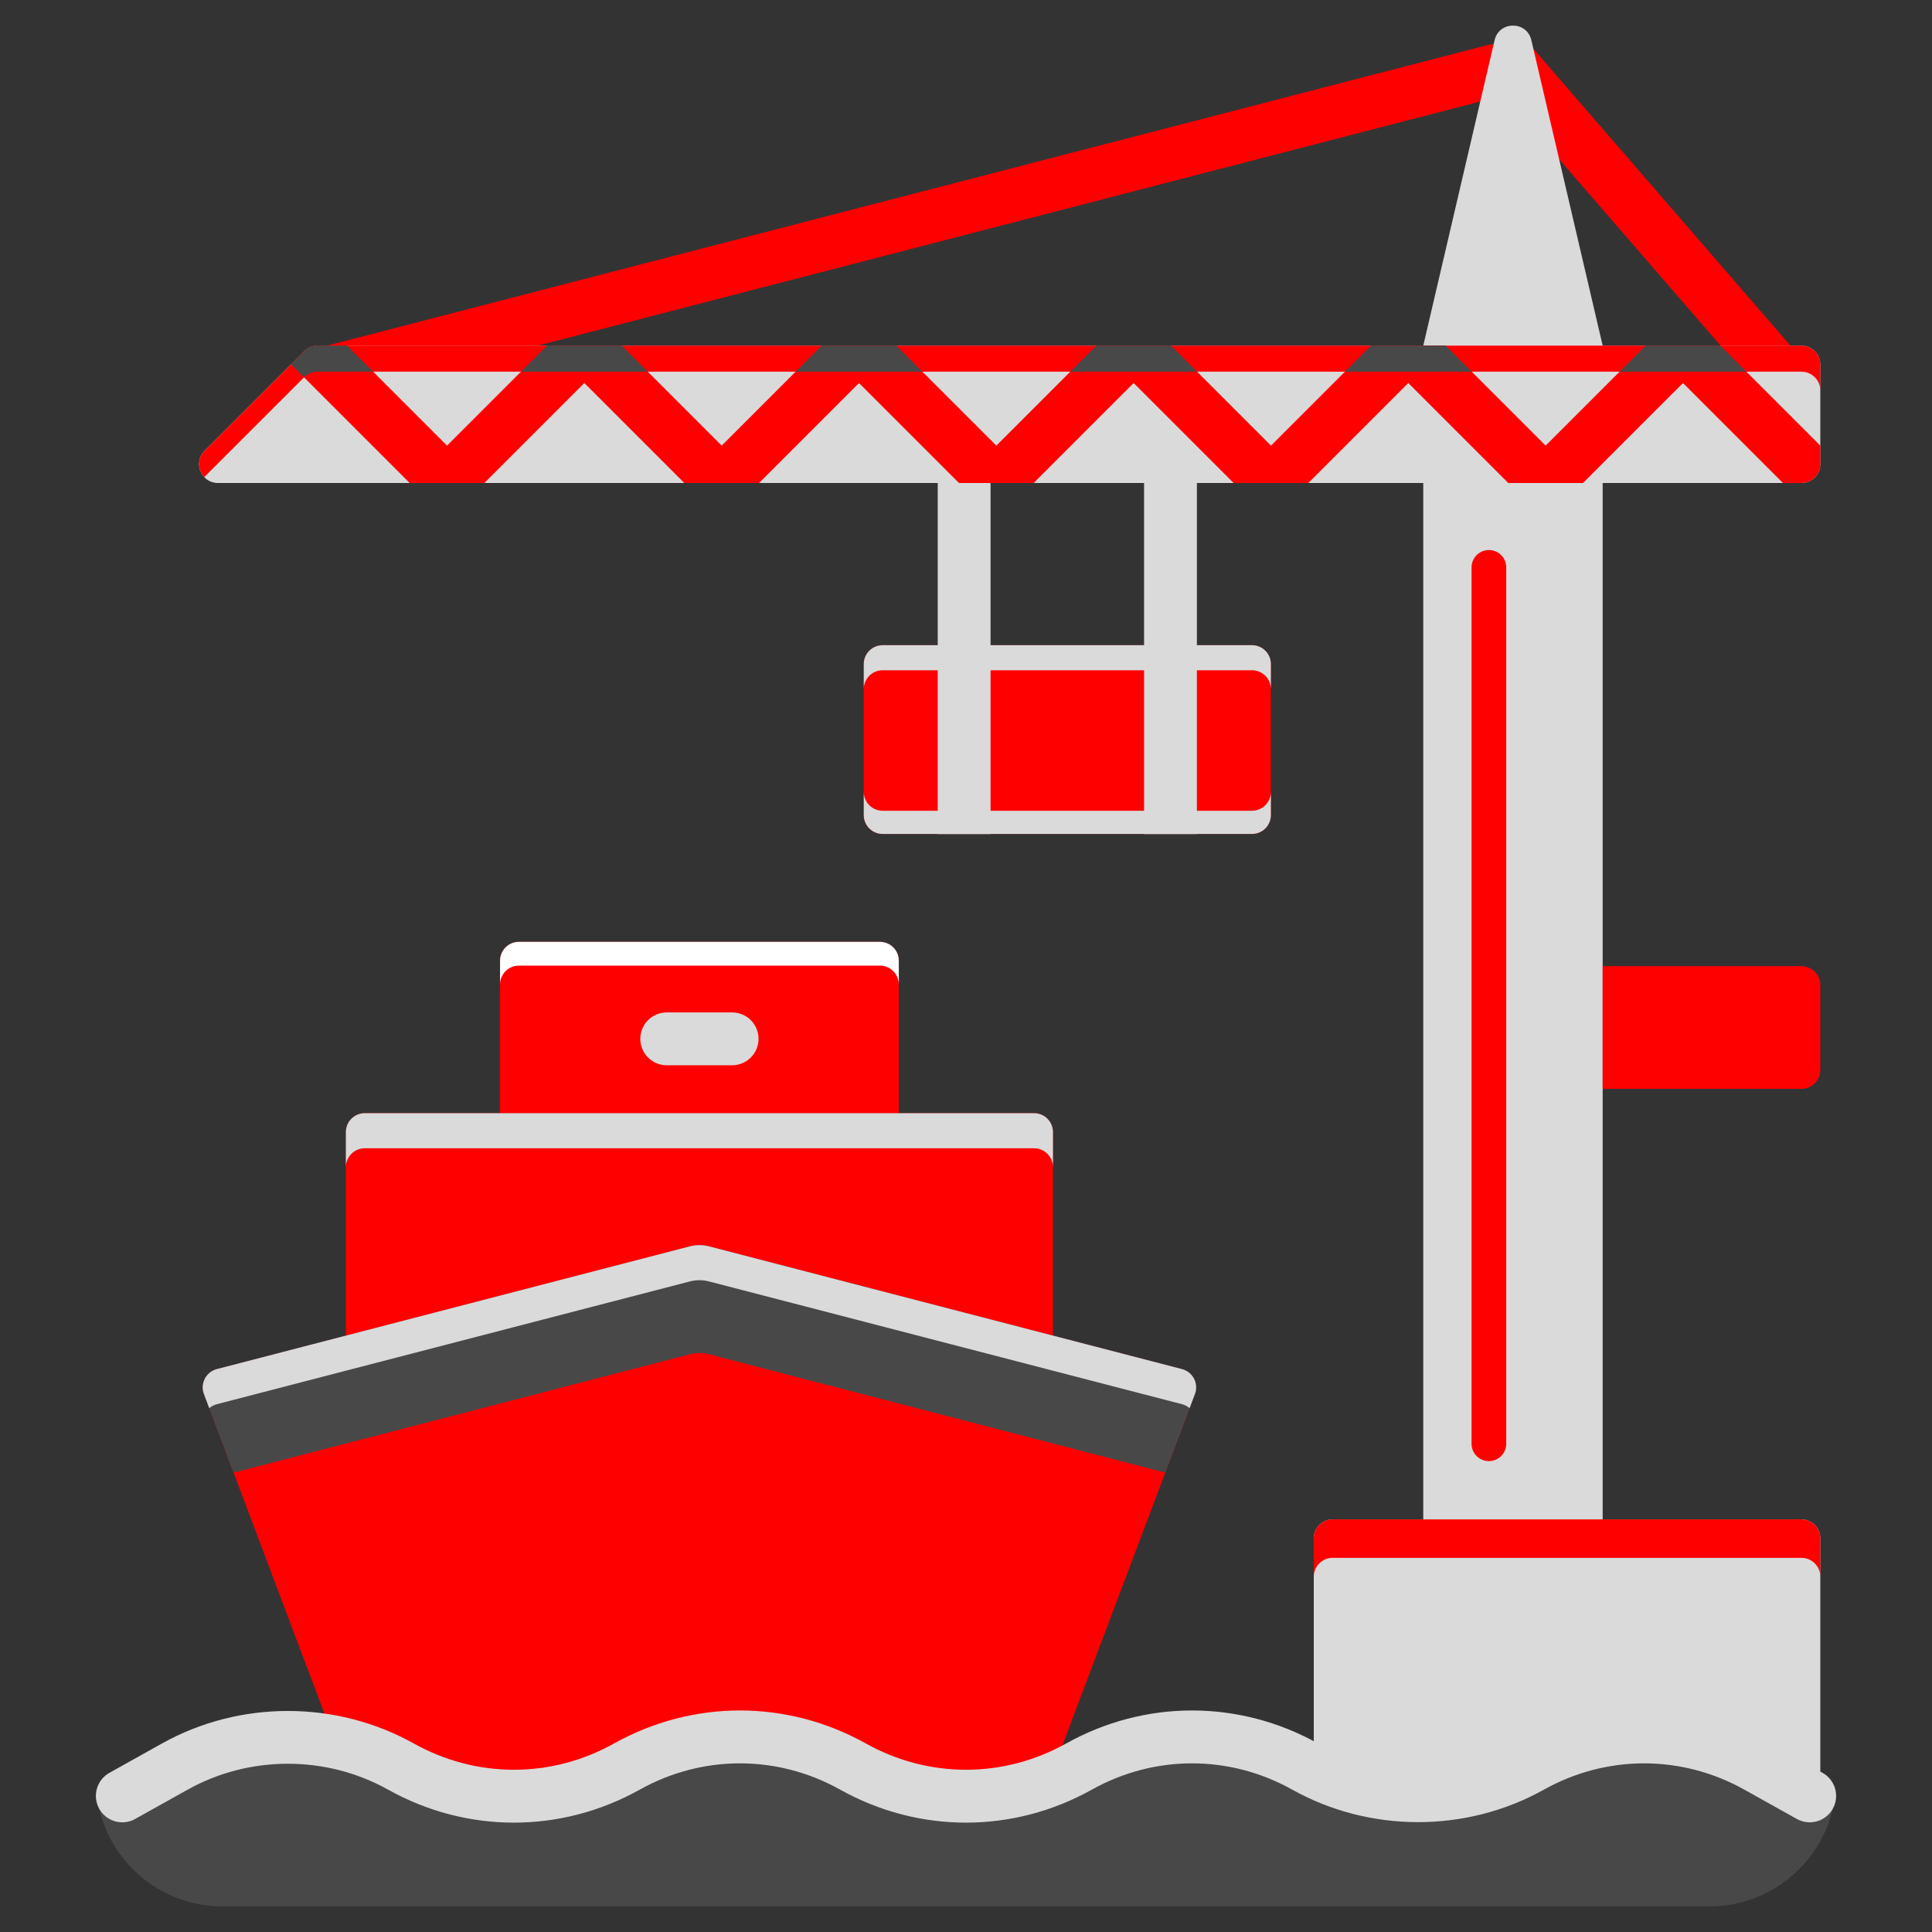
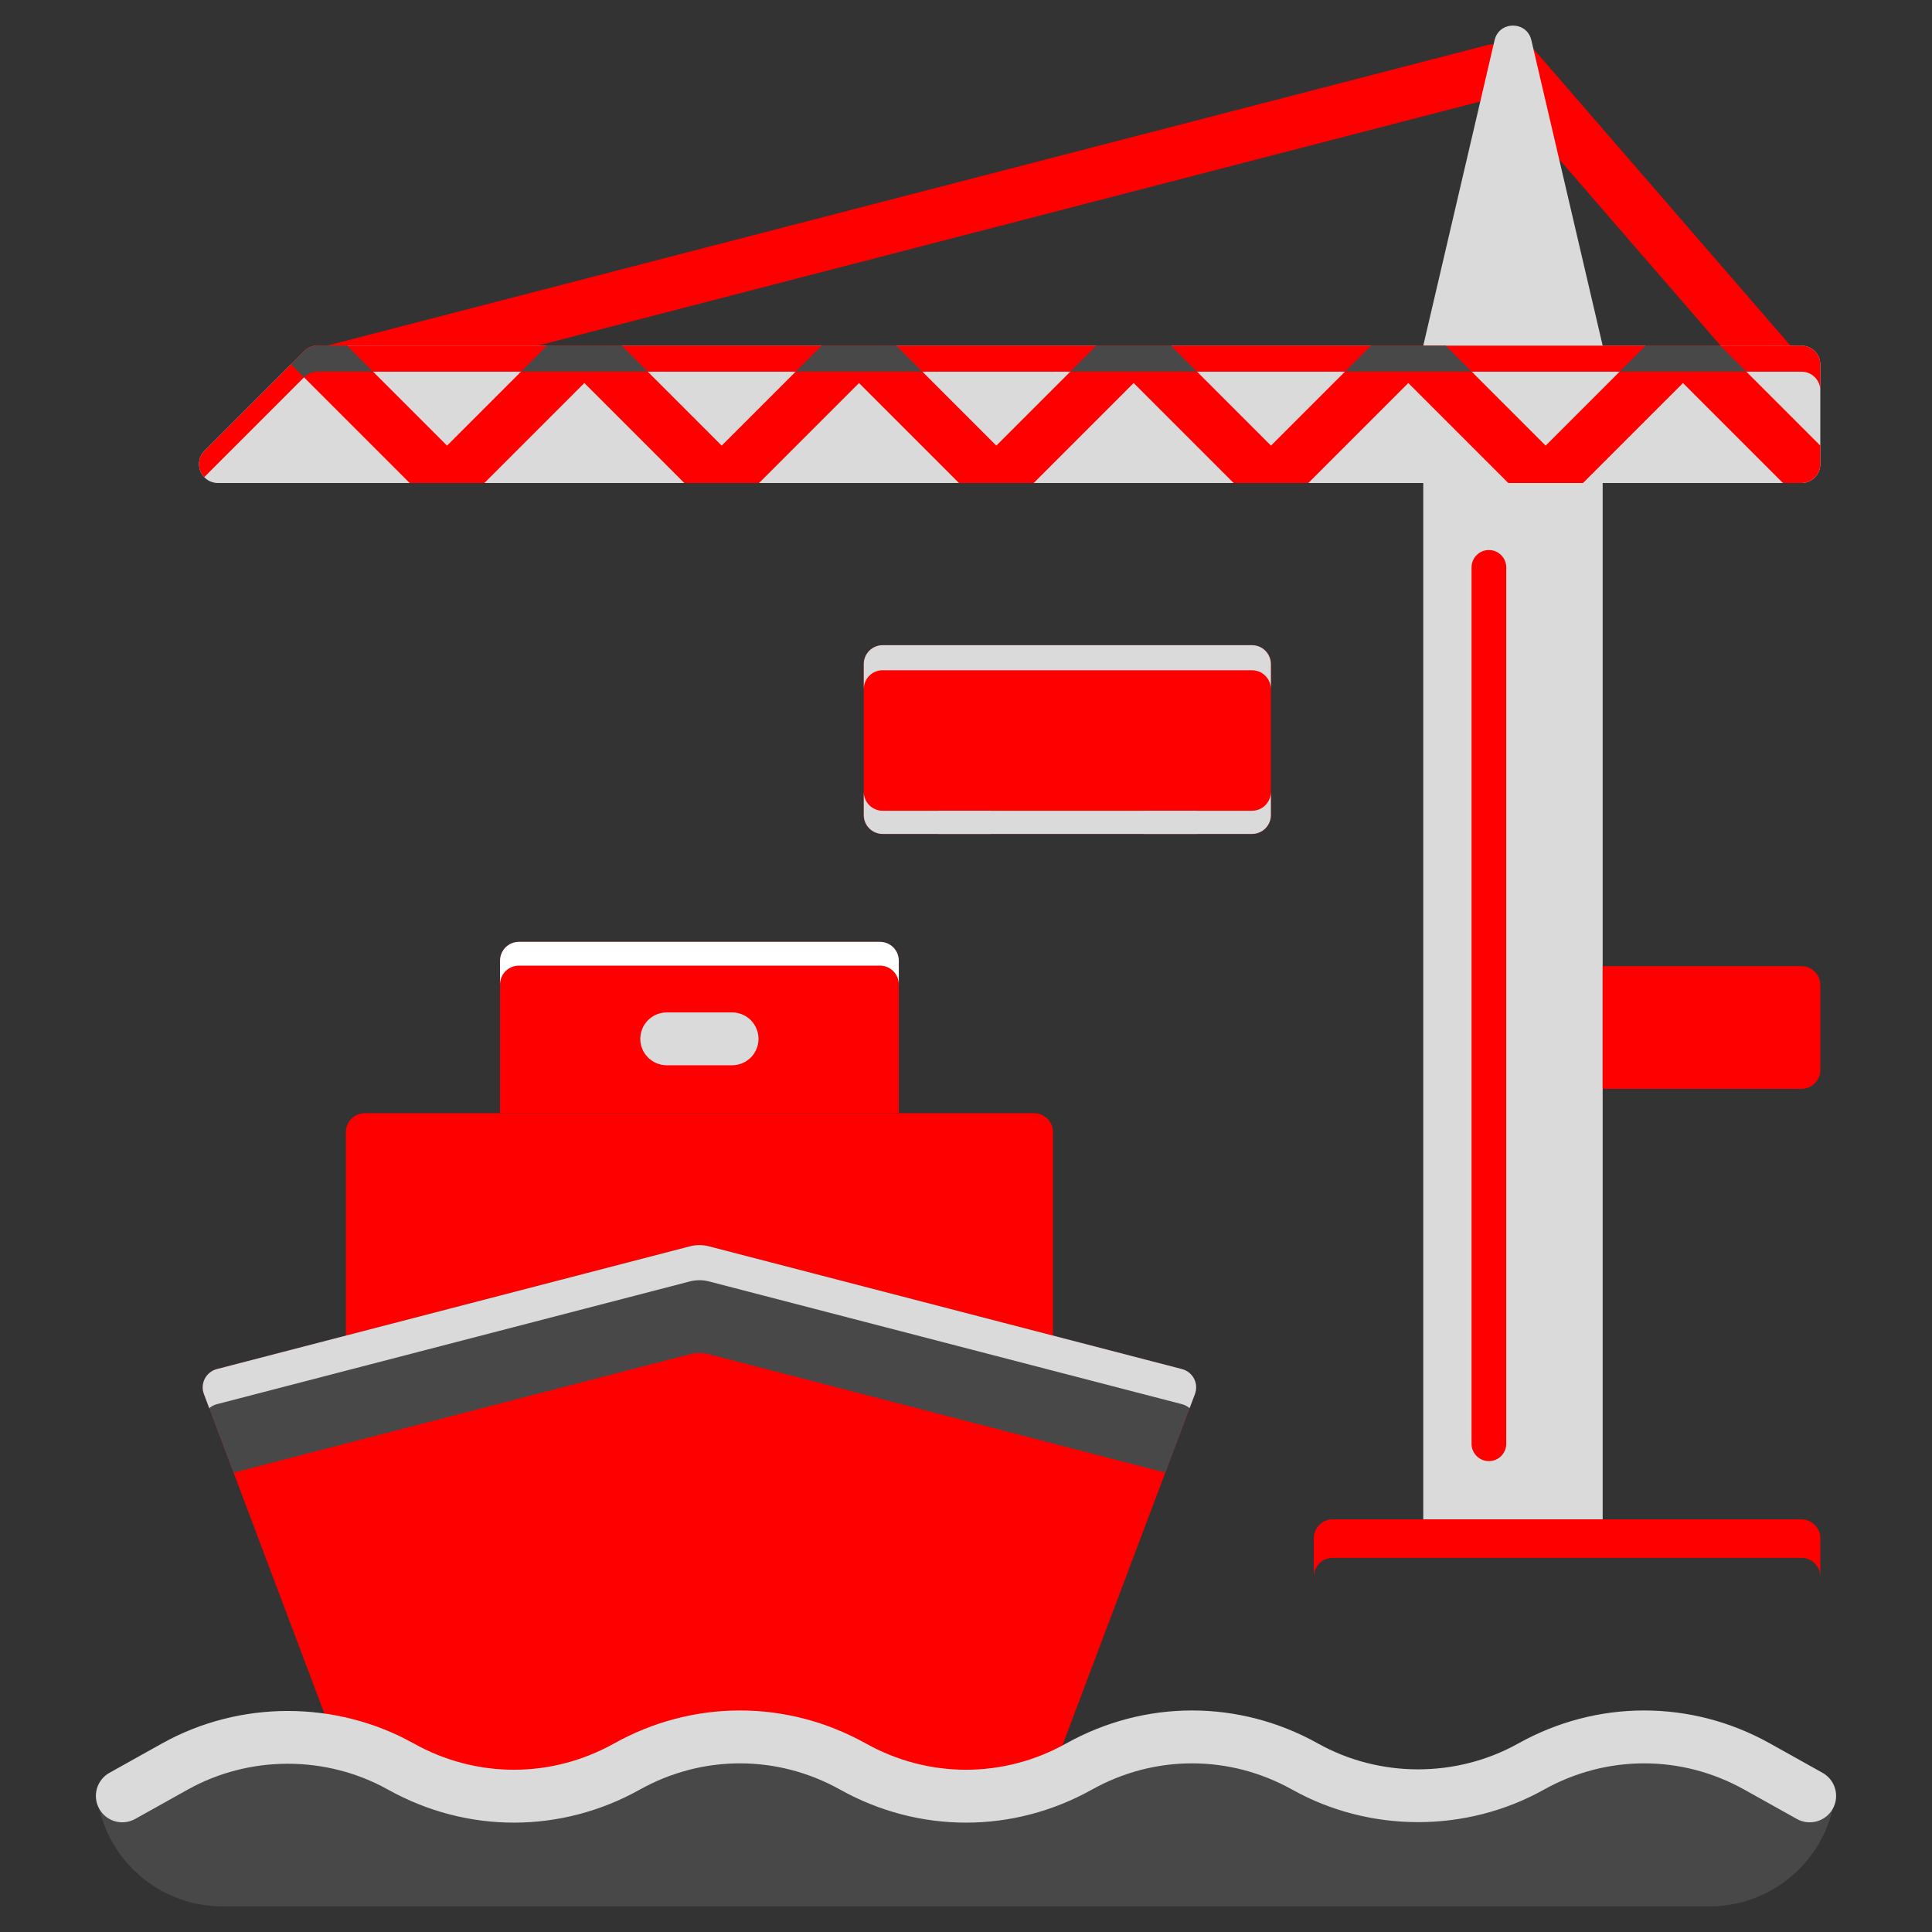
<svg xmlns="http://www.w3.org/2000/svg" width="125" height="125" viewBox="0 0 125 125" fill="none">
  <rect x="0" y="0" width="125" height="125" fill="#333333" stroke="none" />
  <path d="M56.931 60.938H33.573C33.249 60.938 32.939 61.066 32.71 61.295C32.481 61.524 32.353 61.834 32.353 62.158V72.023H58.152V62.158C58.152 61.834 58.023 61.524 57.795 61.295C57.566 61.066 57.255 60.938 56.931 60.938Z" fill="#FF0000" />
  <path d="M56.931 60.938H33.573C33.249 60.938 32.939 61.066 32.71 61.295C32.481 61.524 32.353 61.834 32.353 62.158V63.696C32.353 63.372 32.481 63.062 32.71 62.833C32.939 62.604 33.249 62.475 33.573 62.475H56.931C57.255 62.475 57.566 62.604 57.795 62.833C58.023 63.062 58.152 63.372 58.152 63.696V62.158C58.152 61.834 58.023 61.524 57.795 61.295C57.566 61.066 57.255 60.938 56.931 60.938Z" fill="white" />
  <path d="M47.368 68.922H43.136C42.683 68.922 42.248 68.742 41.928 68.421C41.607 68.101 41.427 67.666 41.427 67.213C41.427 66.759 41.607 66.325 41.928 66.004C42.248 65.684 42.683 65.504 43.136 65.504H47.368C47.822 65.504 48.256 65.684 48.577 66.004C48.897 66.325 49.077 66.759 49.077 67.213C49.077 67.666 48.897 68.101 48.577 68.421C48.256 68.742 47.822 68.922 47.368 68.922Z" fill="#DADADA" />
  <path d="M66.905 72.023H23.6C23.276 72.023 22.966 72.151 22.737 72.38C22.508 72.609 22.379 72.92 22.379 73.243V92.6H68.126V73.243C68.126 72.92 67.997 72.609 67.768 72.38C67.539 72.151 67.228 72.023 66.905 72.023Z" fill="#FF0000" />
-   <path d="M66.905 72.023H23.6C23.276 72.023 22.966 72.151 22.737 72.38C22.508 72.609 22.379 72.92 22.379 73.243V75.513C22.379 75.19 22.508 74.879 22.737 74.65C22.966 74.421 23.276 74.293 23.6 74.293H66.905C67.228 74.293 67.539 74.421 67.768 74.65C67.997 74.879 68.126 75.19 68.126 75.513V73.243C68.126 72.92 67.997 72.609 67.768 72.38C67.539 72.151 67.228 72.023 66.905 72.023Z" fill="#DADADA" />
  <path d="M21.685 112.709C23.175 113.019 24.609 113.554 25.938 114.295C28.173 115.543 30.69 116.199 33.25 116.199C35.81 116.199 38.327 115.543 40.562 114.295C42.798 113.047 45.315 112.392 47.875 112.392C50.435 112.392 52.952 113.047 55.188 114.295C57.108 115.367 59.24 116.004 61.434 116.16C63.627 116.316 65.828 115.988 67.881 115.198L77.311 90.193C77.372 90.033 77.398 89.861 77.388 89.691C77.378 89.519 77.332 89.353 77.253 89.201C77.174 89.048 77.064 88.915 76.93 88.808C76.796 88.701 76.642 88.624 76.476 88.581L45.866 80.637C45.464 80.533 45.041 80.533 44.639 80.637L14.029 88.581C13.863 88.624 13.708 88.701 13.575 88.808C13.441 88.915 13.331 89.049 13.252 89.201C13.173 89.353 13.127 89.52 13.117 89.691C13.107 89.862 13.133 90.033 13.194 90.193L21.685 112.709Z" fill="#FF0000" />
  <path d="M15.112 95.281L44.639 87.619C45.041 87.514 45.464 87.514 45.866 87.619L75.393 95.281L77.311 90.193C77.372 90.033 77.398 89.862 77.388 89.691C77.378 89.52 77.332 89.353 77.253 89.201C77.174 89.049 77.064 88.915 76.931 88.808C76.797 88.701 76.642 88.624 76.476 88.581L45.866 80.637C45.464 80.533 45.042 80.533 44.639 80.637L14.029 88.581C13.863 88.624 13.708 88.701 13.575 88.808C13.441 88.915 13.331 89.049 13.252 89.201C13.173 89.353 13.127 89.52 13.117 89.691C13.107 89.862 13.133 90.033 13.194 90.193L15.112 95.281Z" fill="#484848" />
  <path d="M13.539 91.109C13.68 90.986 13.848 90.898 14.029 90.851L44.639 82.907C45.041 82.803 45.464 82.803 45.866 82.907L76.476 90.851C76.664 90.899 76.829 90.99 76.966 91.109L77.311 90.193C77.372 90.033 77.398 89.861 77.388 89.691C77.378 89.519 77.332 89.353 77.253 89.201C77.174 89.048 77.064 88.915 76.931 88.808C76.797 88.701 76.642 88.624 76.476 88.581L45.866 80.637C45.464 80.533 45.042 80.533 44.639 80.637L14.029 88.581C13.863 88.624 13.708 88.701 13.575 88.808C13.441 88.915 13.331 89.049 13.252 89.201C13.173 89.353 13.127 89.52 13.117 89.691C13.107 89.862 13.133 90.033 13.194 90.193L13.539 91.109Z" fill="#DADADA" />
  <path d="M81.004 53.956H57.106C56.782 53.956 56.472 53.827 56.243 53.599C56.014 53.37 55.885 53.059 55.885 52.735V42.965C55.885 42.641 56.014 42.331 56.243 42.102C56.472 41.873 56.782 41.744 57.106 41.744H81.004C81.327 41.744 81.638 41.873 81.867 42.102C82.096 42.331 82.224 42.641 82.224 42.965V52.735C82.224 53.059 82.096 53.37 81.867 53.599C81.638 53.827 81.327 53.956 81.004 53.956Z" fill="#FF0000" />
  <path d="M81.004 41.744H57.106C56.782 41.744 56.472 41.873 56.243 42.102C56.014 42.331 55.886 42.641 55.886 42.965V44.586C55.886 44.262 56.014 43.952 56.243 43.722C56.472 43.494 56.782 43.365 57.106 43.365H81.004C81.328 43.365 81.638 43.494 81.867 43.722C82.096 43.952 82.225 44.262 82.225 44.586V42.965C82.225 42.641 82.096 42.331 81.867 42.102C81.638 41.873 81.328 41.744 81.004 41.744Z" fill="#DADADA" />
  <path d="M81.004 52.455H57.106C56.782 52.455 56.472 52.326 56.243 52.097C56.014 51.868 55.886 51.558 55.886 51.234V52.735C55.886 53.059 56.014 53.37 56.243 53.599C56.472 53.827 56.782 53.956 57.106 53.956H81.004C81.328 53.956 81.638 53.827 81.867 53.599C82.096 53.37 82.225 53.059 82.225 52.735V51.234C82.225 51.558 82.096 51.868 81.867 52.097C81.638 52.326 81.328 52.455 81.004 52.455Z" fill="#DADADA" />
-   <path d="M77.439 53.956V29.826C77.439 29.373 77.259 28.939 76.939 28.618C76.618 28.297 76.183 28.117 75.73 28.117C75.277 28.117 74.842 28.297 74.522 28.618C74.201 28.939 74.021 29.373 74.021 29.826V53.956H77.439ZM64.089 53.956V29.826C64.089 29.373 63.909 28.939 63.588 28.618C63.268 28.297 62.833 28.117 62.38 28.117C61.926 28.117 61.492 28.297 61.171 28.618C60.851 28.939 60.671 29.373 60.671 29.826V53.956H64.089Z" fill="#DADADA" />
  <path d="M74.021 52.455H77.439V53.956H74.021V52.455ZM60.671 52.455H64.089V53.956H60.671V52.455Z" fill="#DADADA" />
  <path d="M116.302 22.895L99.181 3.125C98.593 2.446 97.587 2.344 96.876 2.869C96.669 2.845 96.459 2.86 96.256 2.912L20.209 22.609C19.992 22.665 19.788 22.764 19.608 22.899C19.429 23.034 19.279 23.203 19.165 23.396C19.051 23.59 18.976 23.804 18.945 24.026C18.914 24.248 18.927 24.474 18.983 24.692C19.078 25.058 19.292 25.383 19.591 25.614C19.89 25.846 20.258 25.972 20.636 25.973C20.778 25.973 20.922 25.955 21.066 25.918L97.113 6.22C97.174 6.204 97.233 6.185 97.29 6.163L113.719 25.133C113.879 25.318 114.078 25.467 114.301 25.569C114.524 25.671 114.766 25.723 115.011 25.723C115.339 25.723 115.66 25.628 115.935 25.451C116.211 25.274 116.429 25.021 116.565 24.724C116.701 24.426 116.749 24.095 116.702 23.771C116.656 23.447 116.517 23.143 116.302 22.895Z" fill="#FF0000" />
  <path d="M103.693 98.304H92.085V22.364L96.7 2.598C96.994 1.341 98.784 1.341 99.078 2.598L103.693 22.364V98.304Z" fill="#DADADA" />
  <path d="M96.331 94.534C96.184 94.534 96.038 94.505 95.901 94.449C95.765 94.393 95.641 94.31 95.537 94.206C95.433 94.101 95.35 93.978 95.294 93.841C95.237 93.705 95.209 93.559 95.209 93.412V36.709C95.209 36.411 95.327 36.126 95.537 35.916C95.748 35.705 96.033 35.587 96.331 35.587C96.629 35.587 96.914 35.705 97.125 35.916C97.335 36.126 97.454 36.411 97.454 36.709V93.412C97.454 93.71 97.335 93.995 97.125 94.206C96.914 94.416 96.629 94.534 96.331 94.534Z" fill="#FF0000" />
  <path d="M116.553 70.448H103.693V62.511H116.553C116.877 62.511 117.187 62.64 117.416 62.869C117.645 63.098 117.774 63.408 117.774 63.732V69.228C117.774 69.552 117.645 69.862 117.416 70.091C117.187 70.32 116.877 70.448 116.553 70.448Z" fill="#FF0000" />
  <path d="M14.1 31.25H116.553C116.877 31.25 117.187 31.121 117.416 30.892C117.645 30.663 117.774 30.353 117.774 30.029V23.585C117.774 23.261 117.645 22.951 117.416 22.722C117.187 22.493 116.877 22.364 116.553 22.364H20.543C20.22 22.364 19.909 22.493 19.68 22.722L13.236 29.165C12.467 29.935 13.012 31.25 14.1 31.25Z" fill="#DADADA" />
  <path d="M116.553 22.364H20.543C20.22 22.364 19.909 22.493 19.68 22.722L13.237 29.165C12.727 29.675 12.797 30.423 13.217 30.871C13.224 30.863 13.229 30.855 13.237 30.848L19.68 24.405C19.794 24.292 19.928 24.202 20.076 24.14C20.224 24.079 20.383 24.048 20.543 24.048H116.553C116.877 24.048 117.187 24.176 117.416 24.405C117.645 24.634 117.774 24.945 117.774 25.268V23.585C117.774 23.425 117.742 23.266 117.681 23.118C117.62 22.97 117.53 22.835 117.416 22.722C117.303 22.608 117.168 22.519 117.02 22.457C116.872 22.396 116.713 22.364 116.553 22.364Z" fill="#FF0000" />
  <path d="M117.774 28.832L111.306 22.364H106.471L100.003 28.832L93.535 22.364H88.701L82.233 28.832L75.765 22.364H70.931L64.463 28.832L57.995 22.364H53.161L46.693 28.832L40.225 22.364H35.391L28.923 28.832L22.455 22.364H20.543C20.22 22.364 19.909 22.493 19.68 22.722L18.833 23.569C18.857 23.596 18.881 23.624 18.907 23.651L26.506 31.25H31.34L37.808 24.782L44.276 31.25H49.11L55.578 24.782L62.046 31.25H66.88L73.348 24.782L79.816 31.25H84.65L91.118 24.782L97.586 31.25H102.42L108.888 24.782L115.356 31.25H116.553C116.876 31.25 117.187 31.121 117.416 30.892C117.645 30.663 117.773 30.353 117.773 30.029V28.832H117.774Z" fill="#FF0000" />
  <path d="M77.448 24.047L75.765 22.364H70.931L69.248 24.047H77.448ZM95.219 24.047L93.535 22.364H88.701L87.018 24.047H95.219ZM112.989 24.047L111.306 22.364H106.471L104.789 24.047H112.989ZM41.908 24.047L40.225 22.364H35.391L33.708 24.047H41.908ZM19.671 24.414L19.68 24.405C19.794 24.291 19.928 24.201 20.076 24.14C20.224 24.079 20.383 24.047 20.543 24.047H24.138L22.455 22.364H20.543C20.219 22.364 19.909 22.493 19.68 22.722L18.833 23.569C18.857 23.596 18.881 23.624 18.907 23.651L19.671 24.414ZM59.678 24.047L57.995 22.364H53.161L51.478 24.047H59.678Z" fill="#484848" />
-   <path d="M99.062 114.295C101.298 113.047 103.815 112.392 106.375 112.392C108.935 112.392 111.452 113.047 113.688 114.295L117.088 116.194C117.088 116.194 117.373 116.348 117.774 116.55V99.525C117.774 99.201 117.645 98.891 117.416 98.662C117.187 98.433 116.877 98.304 116.553 98.304H86.222C85.898 98.304 85.587 98.433 85.359 98.662C85.13 98.891 85.001 99.201 85.001 99.525V114.593C87.191 115.696 89.617 116.246 92.069 116.194C94.52 116.143 96.922 115.49 99.062 114.295Z" fill="#DADADA" />
  <path d="M116.553 98.304H86.222C85.898 98.304 85.587 98.433 85.359 98.662C85.13 98.891 85.001 99.201 85.001 99.525V102.013C85.001 101.689 85.13 101.379 85.359 101.15C85.587 100.921 85.898 100.792 86.222 100.792H116.553C116.877 100.792 117.187 100.921 117.416 101.15C117.645 101.379 117.774 101.689 117.774 102.013V99.525C117.774 99.201 117.645 98.891 117.416 98.662C117.187 98.433 116.877 98.304 116.553 98.304Z" fill="#FF0000" />
  <path d="M6.42 117.028L11.312 114.295C13.548 113.047 16.065 112.392 18.625 112.392C21.185 112.392 23.702 113.047 25.937 114.295C28.172 115.543 30.69 116.199 33.25 116.199C35.81 116.199 38.327 115.543 40.562 114.295C42.798 113.047 45.315 112.392 47.875 112.392C50.435 112.392 52.952 113.047 55.188 114.295C57.423 115.543 59.94 116.199 62.5 116.199C65.06 116.199 67.577 115.543 69.812 114.295C72.048 113.047 74.565 112.392 77.125 112.392C79.685 112.392 82.202 113.047 84.438 114.295C86.673 115.543 89.19 116.199 91.75 116.199C94.31 116.199 96.827 115.543 99.062 114.295C101.298 113.047 103.815 112.392 106.375 112.392C108.935 112.392 111.452 113.047 113.687 114.295L118.58 117.027C117.706 120.729 114.401 123.345 110.597 123.345H14.403C10.599 123.345 7.294 120.73 6.42 117.028Z" fill="#484848" />
  <path d="M62.5 117.924C59.702 117.924 56.904 117.212 54.354 115.787C50.297 113.522 45.453 113.522 41.396 115.787C36.295 118.636 30.205 118.636 25.104 115.787C21.108 113.556 16.142 113.556 12.146 115.787L8.745 117.686C8.549 117.796 8.334 117.866 8.111 117.892C7.888 117.918 7.662 117.9 7.446 117.839C7.23 117.778 7.028 117.674 6.852 117.535C6.676 117.396 6.529 117.224 6.42 117.028C6.31 116.832 6.241 116.616 6.215 116.393C6.188 116.17 6.206 115.944 6.268 115.729C6.329 115.513 6.432 115.311 6.571 115.135C6.71 114.959 6.883 114.812 7.079 114.702L10.479 112.803C15.504 109.997 21.746 109.998 26.771 112.803C30.828 115.069 35.672 115.069 39.729 112.803C44.83 109.955 50.92 109.955 56.021 112.803C60.078 115.069 64.922 115.069 68.979 112.803C74.08 109.955 80.17 109.955 85.271 112.803C89.267 115.035 94.232 115.035 98.229 112.803C103.33 109.955 109.42 109.955 114.521 112.803L117.921 114.702C118.317 114.923 118.609 115.293 118.732 115.729C118.856 116.165 118.801 116.632 118.58 117.028C118.471 117.224 118.324 117.396 118.148 117.535C117.972 117.674 117.77 117.777 117.554 117.839C117.338 117.9 117.112 117.918 116.889 117.892C116.666 117.866 116.451 117.796 116.255 117.686L112.854 115.787C108.797 113.522 103.952 113.522 99.895 115.787C94.871 118.594 88.628 118.594 83.604 115.787C79.547 113.522 74.703 113.522 70.646 115.787C68.096 117.212 65.298 117.924 62.5 117.924Z" fill="#DADADA" />
</svg>